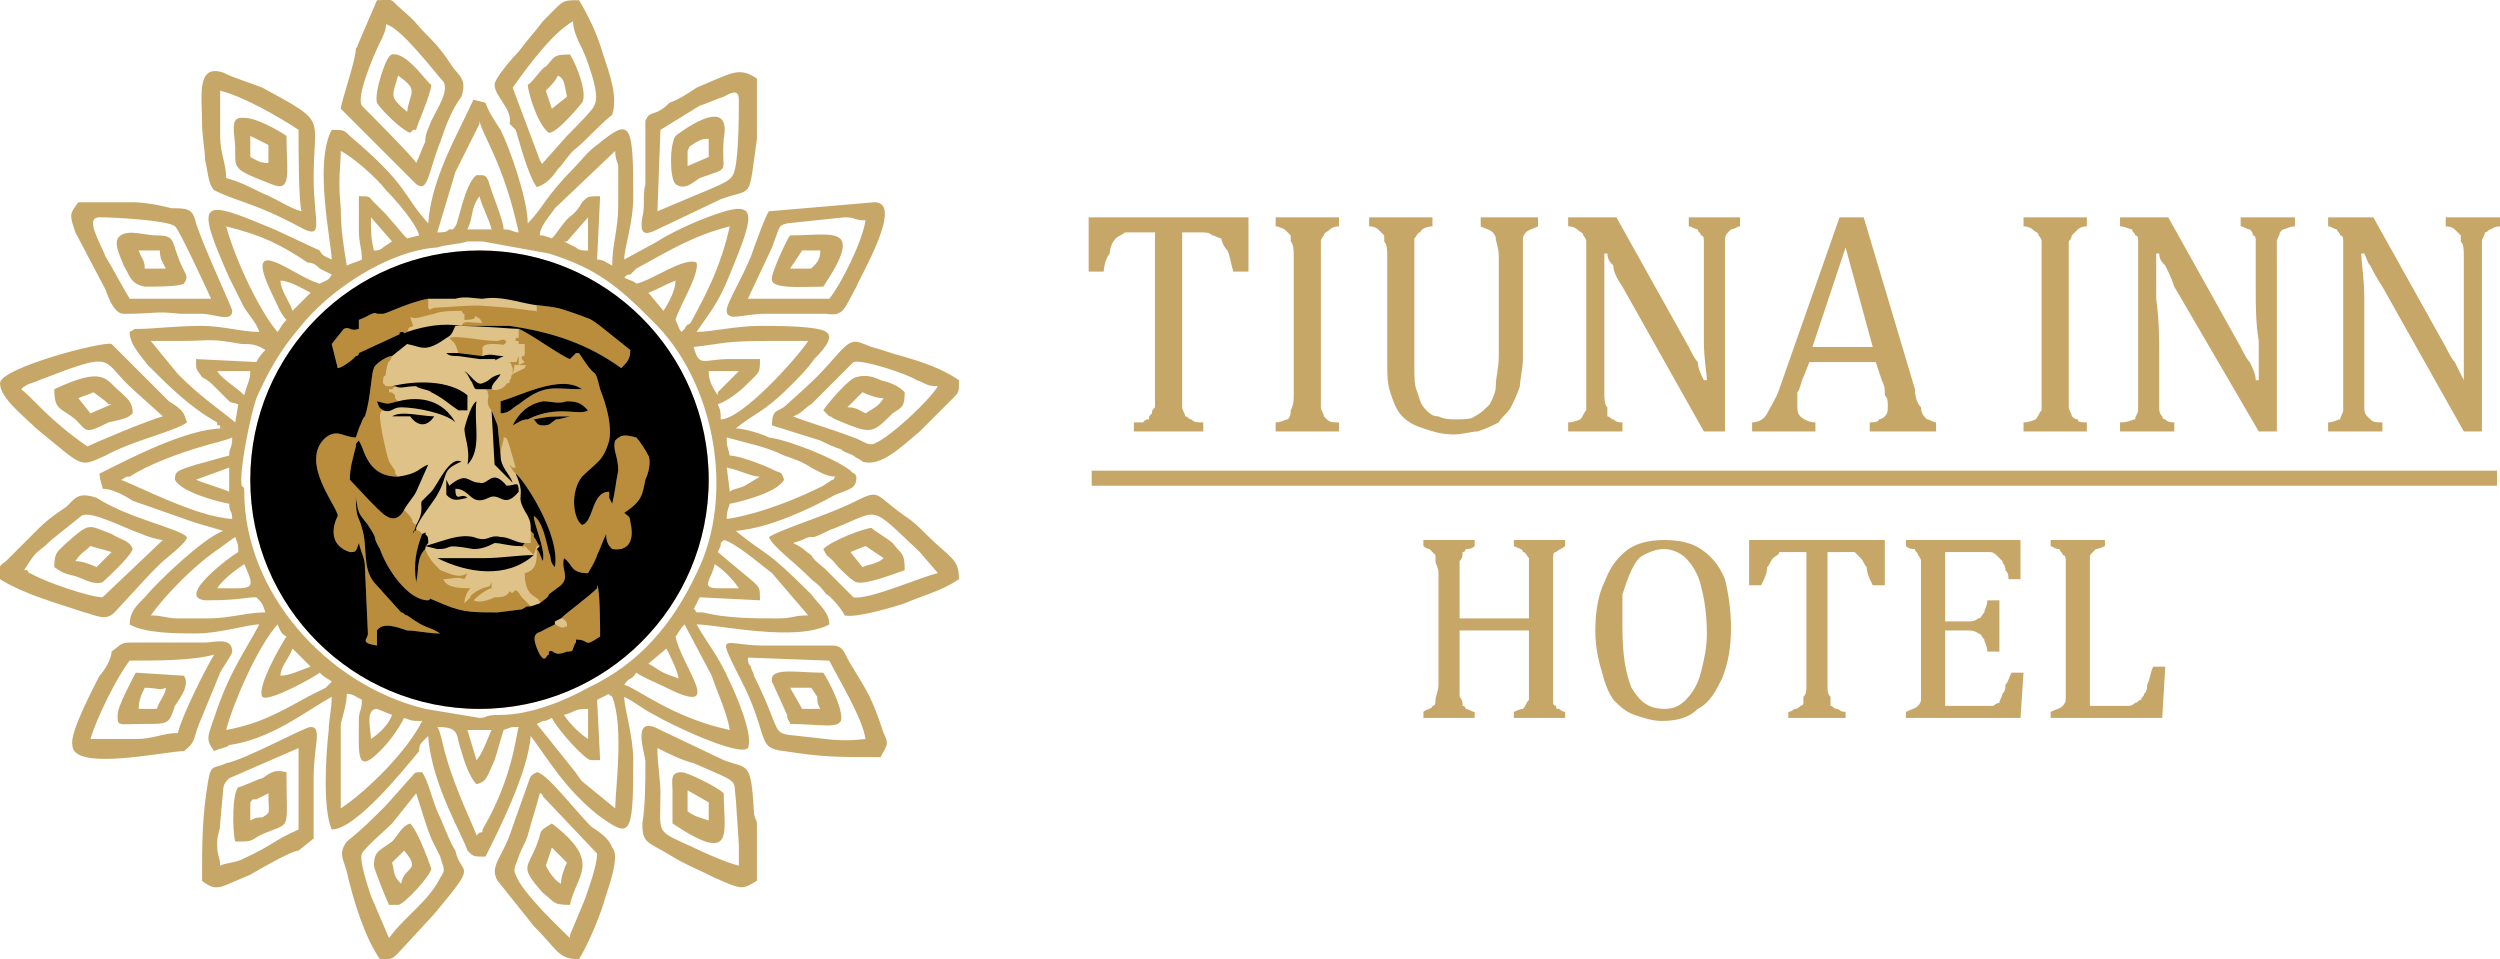
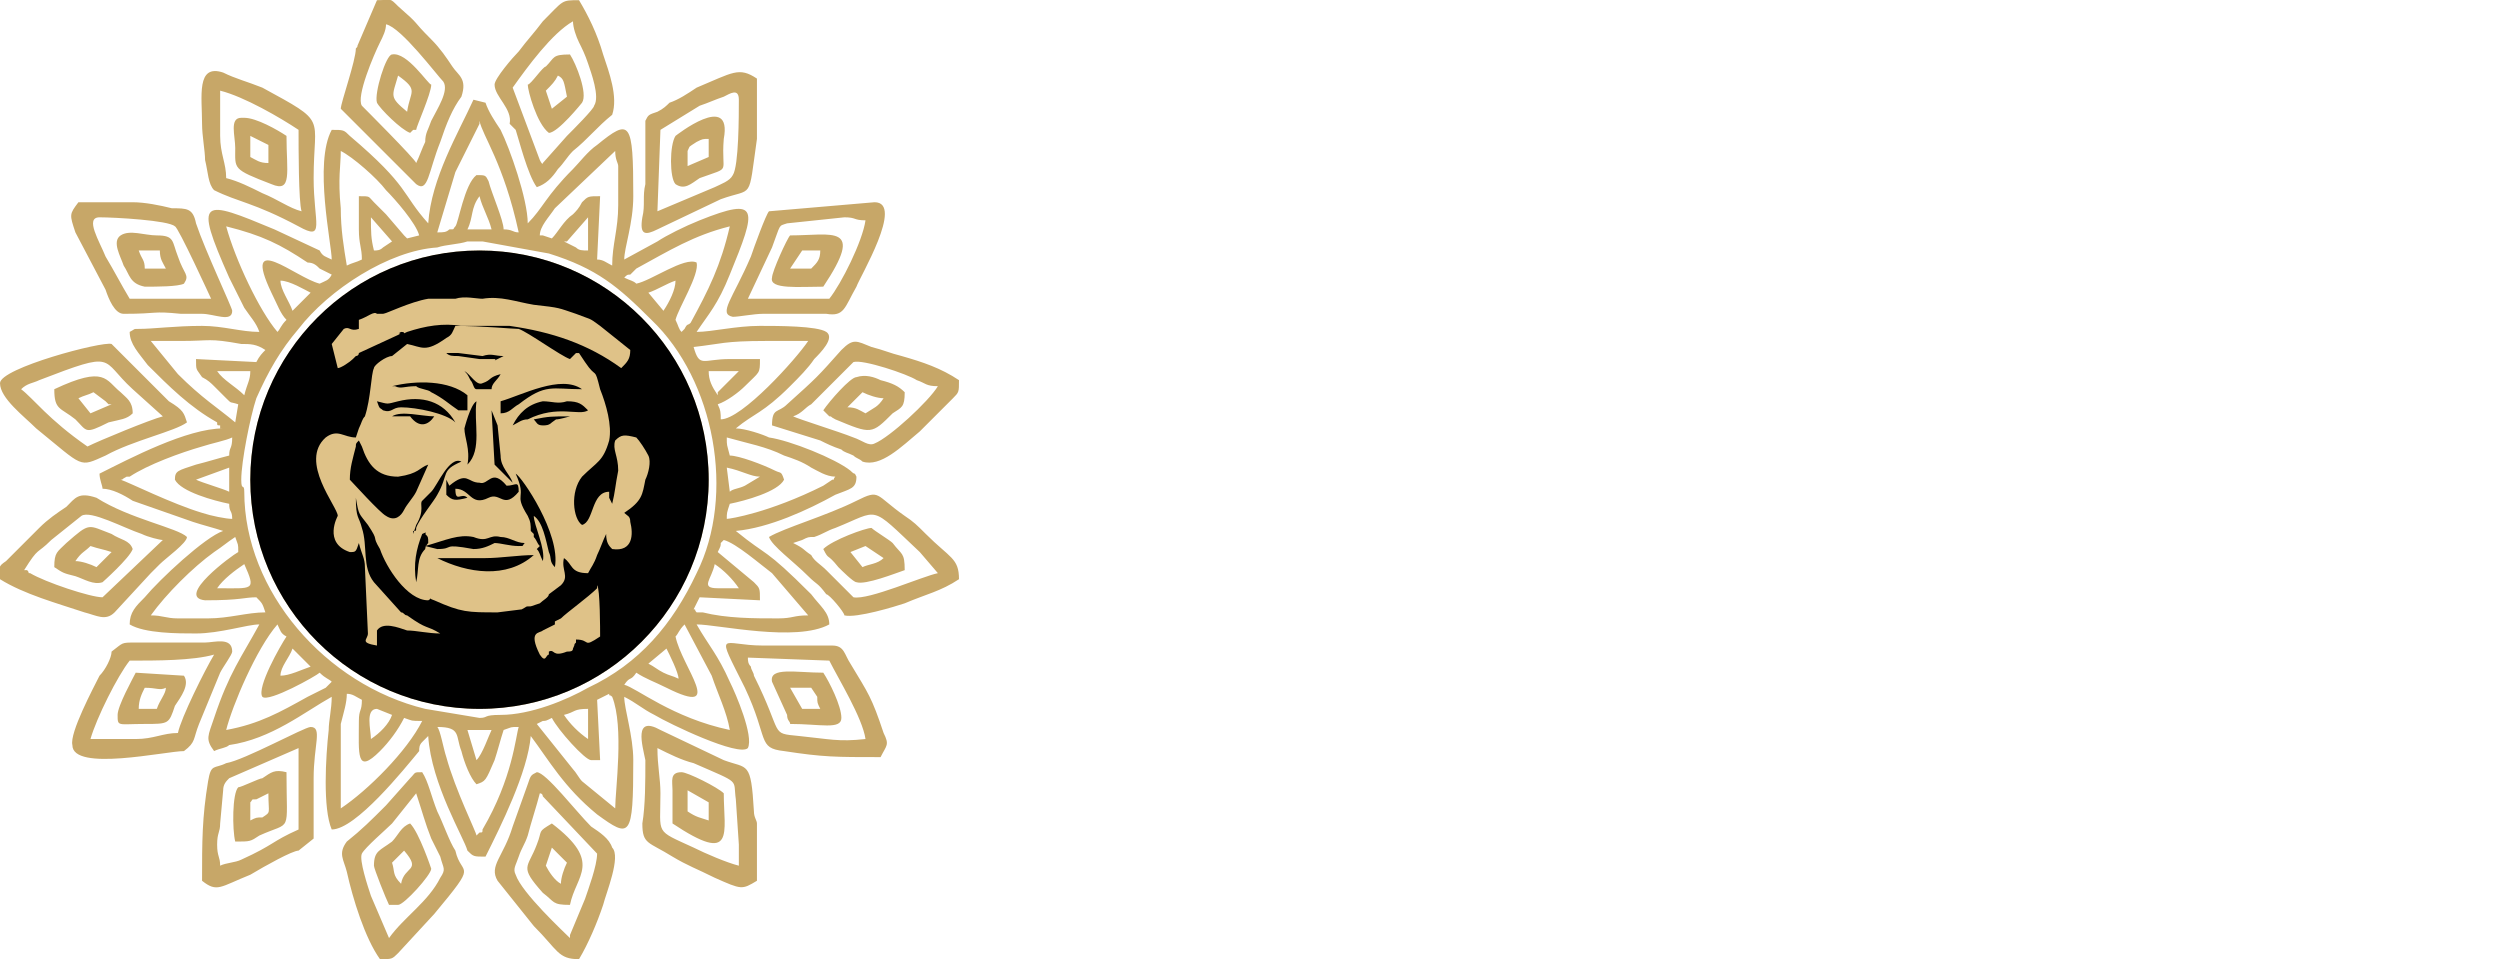
<svg xmlns="http://www.w3.org/2000/svg" xml:space="preserve" width="800px" height="307px" version="1.1" style="shape-rendering:geometricPrecision; text-rendering:geometricPrecision; image-rendering:optimizeQuality; fill-rule:evenodd; clip-rule:evenodd" viewBox="0 0 829 318">
  <defs>
    <style type="text/css">
   
    .fil3 {fill:black}
    .fil2 {fill:#B98D3C}
    .fil0 {fill:#C7A768}
    .fil1 {fill:#DFC288}
   
  </style>
  </defs>
  <g id="Capa_x0020_1">
    <path class="fil0" d="M189 311c-2,-2 -16,-15 -18,-21 -1,-2 0,-3 1,-6 1,-3 2,-4 3,-7 1,-4 3,-10 4,-14 1,0 1,1 1,1l18 19c0,4 -3,12 -4,15l-5 12c0,0 0,0 0,1zm3 7l0 0c3,-5 6,-12 8,-18 1,-4 6,-16 3,-19 -1,-3 -4,-5 -7,-7 -5,-5 -15,-18 -18,-18 -2,1 -2,1 -3,4l-5 14c-3,10 -8,13 -5,18l12 15c8,8 8,11 15,11zm-9 -37l0 0 -2 6c1,2 3,5 5,6 0,-2 1,-5 2,-7l-5 -5zm6 19l0 0c2,-10 11,-14 -6,-27 -5,3 -3,2 -5,7 -3,8 -6,7 2,16 4,3 3,4 9,4zm-66 -3l0 0c-1,-3 -4,-12 -3,-14 1,-2 8,-8 10,-10l8 -10c2,6 3,10 5,15 1,2 2,4 3,6 1,4 2,4 0,7 -4,8 -12,13 -17,20l-6 -14zm-8 -18l0 0c-3,4 -1,6 0,10 2,9 6,22 11,29 4,0 4,0 6,-2l12 -13c15,-18 9,-12 7,-21 -2,-3 -4,-9 -6,-13 -2,-5 -3,-10 -5,-13 -3,0 -2,0 -4,2l-8 9c-5,5 -8,8 -13,12zm19 3l0 0 -4 4c1,3 0,4 3,7 1,-6 7,-4 1,-11zm-10 5l0 0c0,1 4,11 5,13l3 0c2,0 11,-10 11,-12 0,0 -4,-12 -7,-15 -3,1 -4,4 -6,6 -4,3 -6,3 -6,8zm-25 -12l0 0c-9,4 -8,5 -19,10 -2,1 -5,1 -7,2 0,-3 -1,-3 -1,-7 0,-4 1,-4 1,-7l1 -11c0,-2 1,-3 2,-4l23 -10c0,5 0,8 0,13 0,5 0,9 0,14zm-24 -22l0 0c-4,2 -5,0 -6,6 -2,12 -2,20 -2,33 5,4 6,2 16,-2 5,-3 14,-8 16,-8l5 -4c0,-7 0,-13 0,-20 0,-11 3,-17 -1,-17 -2,0 -22,11 -28,12zm8 13l0 0 0 6c2,-1 2,-1 4,-1 3,-2 2,-1 2,-8l-4 2c-2,0 -1,0 -2,1zm-5 13l0 0c5,0 5,0 8,-2 11,-5 9,0 9,-21 -4,-1 -5,0 -8,2 -1,0 -7,3 -8,3 -2,2 -2,14 -1,18zm-35 -60l0 0c9,0 21,0 28,-2 -3,5 -11,21 -12,26 -5,0 -8,2 -14,2 -5,0 -10,0 -15,0 2,-7 9,-21 13,-26zm-6 -3l0 0c0,2 -2,6 -4,8 -2,4 -10,19 -9,23 0,9 31,2 37,2 4,-3 3,-4 5,-9l7 -17c1,-2 4,-6 4,-7 0,-5 -6,-3 -9,-3l-23 0c-5,0 -4,0 -8,3zm15 19l0 0c1,-3 3,-5 3,-7 -2,1 -3,0 -7,0 -1,2 -2,4 -2,7l6 0zm-13 2l0 0c0,4 0,3 9,3 8,0 8,0 10,-6 2,-3 5,-7 3,-10l-16 -1c-1,2 -6,11 -6,14zm-31 -48l0 0c5,-8 4,-5 9,-10l10 -8c3,-2 14,4 20,6 2,1 6,2 7,2l-20 19c-4,0 -19,-5 -24,-8 -1,0 0,0 -1,-1l-1 0zm30 14l0 0 12 -13c1,-1 1,-1 3,-3 2,-2 9,-7 9,-9 -3,-3 -19,-6 -30,-13 -6,-2 -7,0 -10,3 -3,2 -6,4 -9,7l-11 11c-3,2 -2,2 -2,6 8,5 19,8 28,11 4,1 7,3 10,0zm-13 -17l0 0c2,0 5,1 7,2l5 -5c-3,-1 -4,-1 -7,-2 -2,2 -3,2 -5,5zm-7 2l0 0c3,2 3,2 7,3 3,1 6,3 9,2 0,0 9,-8 10,-11 -1,-3 -4,-3 -7,-5 -8,-3 -7,-4 -15,3 -3,3 -4,3 -4,8zm36 -50l0 0c-4,1 -21,8 -25,10 -13,-9 -18,-16 -22,-19 2,-2 4,-2 6,-3 26,-10 20,-7 31,3l10 9zm-54 -11l0 0c0,5 8,11 12,15 16,13 14,13 23,9 9,-5 23,-8 27,-11 -1,-3 -1,-4 -6,-7l-19 -19c-3,-1 -37,8 -37,13zm35 6l0 0 -4 -3c-2,1 -3,1 -5,2l4 5 7 -3c-1,0 -1,0 -1,0 0,0 0,0 -1,-1zm-17 -4l0 0c0,7 2,6 7,10 4,4 3,5 11,1 4,-1 6,-1 8,-3 0,-4 -2,-5 -4,-7 -5,-4 -5,-9 -22,-1zm39 -30l0 0c-5,0 -10,0 -14,0 -3,-5 -5,-9 -8,-14 -2,-5 -7,-13 -2,-13 5,0 23,1 25,3 1,0 12,24 12,24 -5,0 -8,0 -13,0zm-16 5l0 0c12,0 9,-1 19,0 2,0 5,0 7,0 4,0 10,3 10,-1 0,-1 -9,-20 -12,-29 -1,-5 -3,-5 -8,-5 -4,-1 -9,-2 -13,-2l-18 0c-3,4 -3,4 -1,10l10 19c1,3 3,8 6,8zm7 -15l0 0 7 0c-1,-2 -2,-3 -2,-6l-7 0c1,3 2,3 2,6zm13 5l0 0c2,-3 0,-3 -2,-9 -2,-5 -1,-7 -7,-7 -4,0 -9,-2 -12,0 -3,2 0,7 1,10 2,3 2,6 7,7 4,0 11,0 13,-1zm14 -35l0 0c0,-5 -2,-8 -2,-14 0,-5 0,-10 0,-15 8,2 20,9 26,13 0,6 0,24 1,27 -4,-1 -8,-4 -13,-6 -4,-2 -8,-4 -12,-5zm-4 4l0 0c8,4 13,4 28,12 9,5 5,-1 5,-16 0,-21 5,-18 -17,-30 -5,-2 -9,-3 -13,-5 -9,-3 -7,8 -7,17 0,4 1,9 1,12 1,4 1,8 3,10zm12 -18l0 0 0 7c2,1 3,2 6,2l0 -6 -6 -3zm-3 -6l0 0c-4,0 -2,6 -2,10 0,7 -1,7 12,12 7,3 5,-4 5,-16 -3,-2 -10,-6 -14,-6l-1 0zm58 15l0 0c0,-1 -18,-19 -18,-19 -2,-3 4,-17 6,-21 1,-2 2,-4 2,-6 5,1 17,17 19,19 2,3 -2,9 -4,13 -1,3 -2,4 -2,7 -1,2 -2,5 -3,7zm-20 -38l0 0c0,4 -5,18 -5,20l25 25c4,3 4,-4 8,-14 2,-6 4,-11 7,-15 2,-6 -1,-7 -3,-10 -2,-3 -4,-6 -7,-9 -7,-7 -3,-4 -11,-11 -3,-3 -2,-2 -7,-2l-6 14c-1,2 0,1 -1,2zm17 21l0 0c1,-7 4,-7 -3,-12 -2,7 -3,7 3,12zm2 6l0 0c0,0 0,0 1,0 0,-1 5,-12 5,-15 -1,0 -8,-11 -13,-10 -2,0 -6,13 -5,16 1,2 8,9 11,10l1 -1zm33 -14l0 0c5,-7 13,-18 20,-22 0,2 1,5 2,7 1,2 2,4 3,7 1,3 4,11 2,14 0,1 -7,8 -9,10l-8 9c0,0 0,1 -1,-1l-9 -24zm-1 12l0 0c1,1 1,1 2,2 1,3 4,15 7,19 3,-1 5,-3 7,-6 2,-2 3,-4 5,-6 5,-4 8,-8 13,-12 2,-6 -1,-14 -3,-20 -2,-7 -5,-13 -8,-18 -6,0 -5,0 -12,7 -3,4 -5,6 -8,10 -2,2 -8,9 -8,11 0,4 6,8 5,13zm12 -11l0 0 2 6 5 -4c-1,-5 -1,-6 -3,-7 -1,2 -2,3 -4,5zm1 14l0 0c3,0 11,-10 11,-10 2,-3 -2,-13 -4,-16 -6,0 -5,1 -8,4 -1,0 -5,6 -6,6 0,2 3,13 7,16zm37 -1l0 0c5,-3 8,-5 13,-8 3,-1 5,-2 8,-3 2,-1 5,-3 5,1 0,5 0,22 -2,25 -1,2 -4,3 -6,4l-19 8 1 -27zm-5 -3l0 0c0,8 0,13 0,21 -1,4 0,7 -1,11 -1,6 1,6 5,4l21 -10c11,-4 9,1 12,-20 0,-5 0,-14 0,-20 -6,-4 -8,-2 -20,3 -3,2 -6,4 -9,5 -1,1 -2,2 -4,3 -3,1 -3,1 -4,3zm14 10l0 0 0 5 7 -3 0 -6c-2,0 -2,0 -4,1 -3,2 -2,1 -3,3zm-4 11l0 0c3,2 5,0 8,-2 11,-4 7,-1 8,-13 3,-16 -16,-1 -16,-1 -2,3 -2,14 0,16zm32 21l0 0c3,-8 2,-7 5,-8l19 -2c4,0 3,1 7,1 -1,7 -8,21 -12,26 -3,0 -7,0 -10,0 -2,0 -4,0 -6,0 -6,0 -1,0 -11,0l8 -17zm34 -15l0 0 -35 3c-1,1 -5,12 -6,15 -6,14 -11,19 -6,20 2,0 7,-1 10,-1 7,0 14,0 21,0 6,1 6,-2 10,-9 1,-3 16,-28 6,-28zm-24 16l0 0 -4 6 7 0c2,-2 3,-3 3,-6l-5 0 -1 0zm7 12l0 0c14,-21 3,-17 -11,-17 -1,1 -6,12 -6,14 -1,4 9,3 17,3zm-10 43l0 0c3,-1 4,-3 6,-4l14 -14c3,-1 18,4 21,6 3,1 3,2 7,2 -3,5 -16,17 -21,19 -2,1 -4,-1 -7,-2 -5,-2 -18,-6 -20,-7zm16 -22l0 0c-8,9 -8,9 -18,18 -3,3 -5,1 -5,7 3,1 13,4 16,5 2,1 4,2 7,3 1,1 2,1 4,2 1,1 2,1 3,2 6,2 13,-5 19,-10l11 -11c2,-2 2,-2 2,-6 -6,-4 -12,-6 -19,-8 -4,-1 -6,-2 -10,-3 -5,-2 -6,-3 -10,1zm7 14l0 0 -5 5c3,0 4,1 6,2 3,-2 4,-2 6,-5 -2,0 -5,-1 -7,-2zm-11 8l0 0c1,0 0,0 2,1 12,5 12,5 19,-2 3,-2 4,-2 4,-7 -2,-2 -4,-3 -8,-4 -2,-1 -5,-2 -8,-1 -2,0 -9,8 -11,11l2 2zm36 52l0 0c-5,1 -23,9 -28,8 -1,-1 -8,-8 -9,-9 -2,-2 -4,-3 -5,-5 -3,-2 -2,-2 -6,-4l3 -1c2,-1 2,-1 4,-1 3,-1 4,-2 7,-3 15,-6 11,-8 28,8 0,0 0,0 0,0l6 7zm-56 -12l0 0c1,3 8,8 13,13 3,3 3,2 6,6 1,0 6,6 6,7 4,1 17,-3 20,-4 7,-3 12,-4 18,-8 0,-7 -3,-7 -11,-15 -3,-3 -4,-4 -7,-6 -10,-7 -8,-9 -16,-5 -10,5 -24,9 -29,12zm32 3l0 0 -5 2 4 5c2,-1 5,-1 7,-3 -3,-2 -3,-2 -6,-4zm-14 1l0 0c2,4 1,1 5,6 1,1 5,5 6,5 3,1 13,-3 16,-4 0,-6 -1,-5 -4,-9 -1,-1 -6,-4 -7,-5 -2,0 -13,4 -16,7zm-25 36l0 0 27 1c3,6 11,19 12,26 -9,1 -12,0 -22,-1 -10,-1 -5,0 -15,-20 0,-1 -1,-2 -1,-3 -1,-1 -1,-2 -1,-3zm-1 10l0 0c8,17 4,20 13,21 13,2 17,2 32,2 2,-4 3,-4 1,-8 -4,-12 -5,-13 -11,-23 -2,-3 -2,-6 -6,-6l-23 0c-14,0 -16,-6 -6,14zm15 0l0 0 4 7 6 0c-1,-2 -1,-2 -1,-4l-2 -3 -7 0zm0 12l0 0c10,0 17,2 17,-2 0,-4 -4,-12 -6,-15 -9,0 -18,-2 -17,3l5 11c0,2 1,2 1,3zm-18 25l0 0 1 15c0,4 0,4 0,7 -4,-1 -11,-4 -15,-6 -13,-6 -11,-4 -11,-18 0,-5 -1,-9 -1,-15 4,2 8,4 12,5 16,7 13,5 14,12zm-31 8l0 0c0,7 2,6 10,11 5,3 8,4 14,7 9,4 9,4 14,1l0 -19c0,-1 -1,-2 -1,-4 -1,-17 -2,-14 -10,-17l-21 -10c-9,-5 -6,5 -5,10 0,7 0,15 -1,21zm15 -11l0 0 0 7c3,2 4,2 7,3l0 -6 -7 -4zm12 1l0 0c-2,-2 -12,-7 -14,-7 -4,0 -3,3 -3,6 0,4 0,7 0,11 21,14 17,3 17,-10zm-85 -21l8 0c-1,2 -3,8 -5,10l-3 -10zm-10 -1l0 0c1,1 2,7 3,10 3,11 10,25 10,26 1,-1 0,0 1,-1 1,0 1,0 1,-1 0,0 0,0 0,0 10,-17 11,-31 12,-34 -3,0 -2,0 -5,1 -1,3 -2,7 -3,10 -3,7 -3,7 -6,8 -2,-2 -4,-7 -5,-11 -2,-5 0,-8 -8,-8zm42 -4l0 0c4,-1 3,-2 8,-2l0 10c-3,-2 -6,-5 -8,-8zm-64 8l0 0c0,-3 -2,-10 2,-10 0,0 5,2 5,2 -1,3 -4,6 -7,8zm-4 -6l0 0c0,-4 1,-3 1,-7 -2,-1 -3,-2 -5,-2 0,3 -1,6 -2,10l0 21c0,2 0,3 0,7 9,-6 22,-19 27,-29 -4,0 -3,0 -6,-1 -2,4 -5,8 -8,11 -8,8 -7,1 -7,-10zm79 -7l0 0 1 20 -3 0c-2,0 -11,-10 -13,-14 -2,1 -2,1 -3,1l-2 1c0,0 0,0 0,0l12 15c1,1 2,3 3,4l11 9c0,-6 3,-27 -1,-37 -1,-1 -1,0 -1,-1 -2,1 -2,1 -4,2zm23 -17l0 0c1,2 4,8 4,10 -2,-1 -3,-1 -5,-2 -2,-1 -3,-2 -5,-3l6 -5zm-128 9l0 0c0,-3 3,-6 4,-9l6 6c-3,1 -7,3 -10,3zm114 3l0 0c4,1 16,11 35,15 -1,-6 -4,-12 -6,-18l-9 -17c-2,2 -2,3 -3,4 2,10 17,27 -3,17 -4,-2 -7,-3 -10,-5 -2,3 -2,1 -4,4zm-132 15l0 0c11,-2 18,-6 27,-11l6 -3c0,0 0,0 1,-1l1 -1c-1,-1 -2,-1 -4,-3 -1,1 -17,10 -19,8 -2,-3 6,-17 8,-20 -2,-1 -2,-2 -3,-4 -7,8 -15,27 -17,35zm163 -47l0 0c-6,0 -2,-3 -1,-8 3,2 6,5 8,8l-7 0zm-166 0l0 0c2,-3 6,-6 9,-8 4,9 3,8 -9,8zm160 3l0 0c-1,2 -1,2 -2,4 1,0 0,0 1,1 2,0 1,0 2,0 8,2 17,2 25,2 5,0 5,-1 10,-1l-12 -14c-4,-3 -12,-10 -16,-11l-1 1c0,1 0,1 -1,3l12 10c2,2 2,2 2,6l-20 -1zm-182 6l0 0c4,0 5,1 9,1 3,0 7,0 10,0 7,0 13,-2 19,-2 -1,-3 -1,-3 -3,-5 -4,0 -5,1 -17,1 -10,-1 9,-15 11,-16 0,-3 0,-2 -1,-5 -3,2 -4,3 -7,5 -7,5 -16,14 -21,21zm95 -122l0 0c-16,1 -36,14 -46,27 -6,7 -10,14 -14,23 -2,6 -5,21 -5,27 0,4 1,1 1,4 0,33 27,64 60,72l18 3c3,0 1,-1 7,-1 10,0 22,-5 29,-9 17,-8 28,-21 36,-38 13,-26 6,-64 -15,-84 -11,-11 -18,-17 -34,-22l-22 -4c-2,0 -3,0 -5,0 -3,1 -7,1 -10,2zm96 73l0 0c5,1 8,3 11,3l-5 3c-2,1 -4,1 -5,2l-1 -8zm-165 0l0 0 0 8c-2,-1 -9,-3 -11,-4l11 -4zm-36 4l0 0c3,1 17,8 27,11 3,1 8,2 10,2 0,-3 -1,-2 -1,-5 -5,-1 -16,-4 -18,-8 0,-3 1,-3 7,-5 4,-1 7,-2 11,-3 0,-3 1,-2 1,-6 -2,1 -7,2 -10,3 -7,2 -18,6 -24,10l-1 0c-2,1 -1,1 -2,1zm217 -3l0 0c-4,-2 -12,-5 -15,-5 -1,-4 -1,-3 -1,-6 7,2 13,3 19,6 3,1 6,2 9,4 2,1 5,3 8,3 -1,1 0,1 -1,1l-3 2c-18,9 -31,11 -32,11 0,-2 0,-2 1,-5 5,-1 16,-4 18,-8 -1,-3 -1,-2 -3,-3zm-19 -25l0 0c-2,-3 -3,-5 -3,-8l10 0 -7 7c0,0 0,0 0,1zm-157 0l0 0c-3,-3 -7,-5 -9,-8l11 0c0,3 -1,4 -2,8zm149 -16l0 0c9,-1 10,-2 24,-2l14 0c-4,6 -22,26 -29,26 0,-2 0,-3 -1,-5 3,-1 7,-4 9,-6 5,-5 5,-4 5,-9l-10 0c-9,0 -10,3 -12,-4zm-151 19l0 0 -1 6c-6,-5 -11,-8 -19,-16l-9 -11c4,0 5,0 10,0 10,0 9,-1 20,1 3,0 5,0 8,2 -1,1 -2,2 -3,4l-20 -1c0,4 0,3 2,6 2,1 3,2 4,3 2,2 2,2 4,4 2,2 1,1 4,2zm136 -37l0 0c3,-1 6,-3 9,-4 0,3 -2,7 -4,10l-5 -6zm-112 0l0 0 -6 6c-1,-3 -4,-7 -4,-10 3,0 8,3 10,4zm84 -17l0 0c0,0 0,0 1,0l7 -8 0 11c-2,0 -3,0 -4,-1l-4 -2zm-63 3l0 0c-1,-4 -1,-6 -1,-11l7 8 -3 2c-1,1 -2,1 -3,1zm83 9l0 0c1,-1 1,-1 2,-1l2 -2c11,-6 19,-11 31,-14 -3,13 -7,21 -13,32 -1,1 -1,0 -2,2 0,0 -1,1 -1,1 -1,-1 -1,-2 -2,-4 1,-4 8,-15 7,-19 -4,-2 -15,6 -20,7 -1,-1 -2,-1 -4,-2zm-115 18l0 0c-6,-7 -14,-24 -17,-35 12,3 18,6 27,12 2,0 3,1 4,2 2,1 2,1 4,2 -1,2 -2,2 -4,3 -8,-2 -26,-18 -16,3 2,4 3,7 5,9 -2,2 -2,3 -3,4zm63 -34l0 0c2,-4 1,-7 4,-11 1,4 3,7 4,11l-8 0zm24 2l0 0c0,-3 3,-6 5,-9l20 -19c0,3 1,4 1,5l0 13c0,8 -2,13 -2,20 -2,-1 -3,-2 -5,-2l1 -21c-4,0 -4,0 -6,2 -1,2 -2,3 -3,4 -3,2 -5,6 -7,8l-3 -1c0,0 -1,0 -1,0 0,0 0,0 0,0zm-64 10l0 0c-1,-6 -2,-12 -2,-19 -1,-10 0,-14 0,-19 4,2 12,9 15,13 3,3 10,11 11,15l-4 1c0,0 0,0 0,0 0,0 0,0 -1,-1l-6 -7c-1,-1 -3,-3 -4,-4 -2,-2 -1,-2 -5,-2 0,4 0,8 0,11 0,5 1,6 1,10 -2,1 -3,1 -5,2zm36 -31l0 0 -6 20c2,0 3,0 4,-1 2,0 1,0 2,-1 1,-1 3,-14 7,-17 3,0 3,0 4,2 1,4 5,13 5,16 3,0 3,1 5,1 -5,-23 -12,-32 -13,-37 0,1 0,1 0,1l-8 16zm-105 52l0 0c-2,0 -1,0 -3,1 0,4 3,7 6,11 7,7 14,14 23,19 0,1 0,1 1,1 0,1 0,1 0,1 0,0 1,0 1,0 -12,0 -31,10 -41,15 0,2 1,4 1,5 3,0 7,2 10,4l20 7c3,1 7,2 10,3 -6,2 -21,16 -26,22 -3,3 -5,5 -5,9 5,3 16,3 22,3 8,0 17,-3 21,-3 -6,11 -10,16 -15,31 -2,6 -3,7 0,11 2,-1 4,-1 5,-2 14,-2 25,-11 34,-16 0,4 -1,8 -1,11 -1,9 -2,26 1,33 8,0 24,-20 29,-26 0,-1 0,-2 1,-3l2 -2c1,16 12,34 13,38 2,2 2,2 6,2 5,-10 14,-28 15,-40 6,8 11,17 22,26 11,8 12,8 12,-18 0,-8 -3,-17 -3,-21 4,2 6,4 10,6 5,3 28,14 31,11 2,-4 -4,-18 -6,-22 -4,-9 -7,-12 -11,-19 7,0 33,6 44,0 0,-4 -3,-6 -6,-10 -16,-16 -14,-12 -25,-21 11,-1 24,-7 33,-12 5,-2 7,-2 7,-6 -1,-2 0,0 -2,-2 -5,-4 -20,-10 -27,-11 -2,-1 -8,-3 -11,-3 6,-5 9,-5 18,-14 3,-3 6,-6 8,-9 2,-2 7,-7 4,-9 -3,-2 -16,-2 -22,-2 -8,0 -16,2 -21,2 4,-6 7,-9 11,-19 9,-22 10,-26 -10,-18 -5,2 -11,5 -14,7l-11 6c0,-4 3,-12 3,-21 0,-25 -1,-26 -12,-17 -3,2 -6,6 -8,8 -9,9 -10,13 -15,18 0,-8 -6,-25 -9,-31 -2,-3 -4,-6 -5,-9l-4 -1c-5,11 -14,26 -15,41 -9,-10 -6,-12 -26,-29 -2,-2 -2,-2 -6,-2 -6,11 0,38 0,43 -2,-1 -3,-1 -4,-3l-15 -7c-24,-10 -27,-11 -15,16 2,4 3,6 5,10 2,3 4,5 5,8 -6,0 -12,-2 -19,-2 -9,0 -16,1 -21,1z" />
    <g id="_846028624896">
      <path class="fil1" d="M159 83c42,0 76,34 76,76 0,42 -34,76 -76,76 -42,0 -76,-34 -76,-76 0,-42 34,-76 76,-76z" />
-       <path class="fil2" d="M177 139c5,-1 6,-1 12,-1 -7,2 -3,0 -6,2 -1,1 -2,1 -3,1 -2,0 -2,-1 -3,-2zm-7 2l0 0c2,-1 3,-2 5,-2 10,-5 17,-1 20,-3 -2,-2 -3,-3 -7,-3 -3,1 -5,0 -8,0 -5,1 -8,4 -10,8zm-4 -4l0 0 0 -4c7,-2 20,-9 27,-4 -10,0 -12,-2 -21,5 -2,1 -3,3 -6,3zm-3 -8l0 0c-1,0 -1,0 -1,0 0,0 -1,0 -1,0 0,0 0,0 0,0 2,2 0,0 1,2 0,1 -1,3 1,5l2 5 1 10c0,0 0,0 0,0 0,-3 1,-4 1,-6 1,0 1,0 2,3l2 7c-1,0 -1,0 -1,0l-1 -1c1,2 1,2 2,3 2,1 15,20 13,31 -2,-2 -1,-3 -2,-5 -1,-4 -2,-10 -5,-12 0,3 4,11 3,15 -1,-2 -1,-3 -2,-4 0,4 0,7 -4,8 0,9 5,7 5,10 1,-1 3,-2 3,-3l4 -3c3,-3 0,-5 1,-9 3,2 2,5 8,5 1,-2 2,-3 3,-6 1,-2 2,-5 3,-7 0,3 1,4 2,5 7,1 7,-5 6,-9 0,-2 -1,-2 -2,-3 6,-4 6,-6 7,-11 1,-2 2,-6 1,-8 -1,-2 -3,-5 -4,-6 -4,-1 -5,-1 -7,1 -1,3 1,5 1,10 -1,5 -1,7 -2,11l-1 -2c0,-1 0,-1 0,-2 -6,0 -5,10 -9,11 -3,-2 -4,-11 0,-16 5,-5 7,-5 9,-12 1,-5 -1,-12 -3,-17 -2,-8 -1,-3 -5,-9l-2 -3c-1,0 -1,0 -1,0 -1,1 -1,1 -2,2 -3,-1 -14,-9 -17,-10 0,2 0,1 0,3l-1 0c0,0 0,0 0,0 0,1 0,1 0,1 1,0 1,0 1,1 1,0 1,0 2,0l0 3c0,2 -1,0 -1,2l1 1c0,0 0,0 0,0 0,0 0,0 0,0l-2 1c4,0 2,0 2,1 0,0 0,0 0,0l-4 2c1,-4 0,-3 2,-3l0 -3c-1,2 0,2 -2,2 0,0 -1,0 -1,0 1,1 0,0 1,2 0,1 0,1 0,2 -1,1 0,1 -1,2 0,1 0,1 -1,1 0,1 -3,3 -5,2zm-28 -19l0 0c-2,1 0,0 -2,0 -2,1 1,0 -1,1l-13 6c0,0 0,0 0,0 0,1 -1,1 -1,1 0,0 -1,1 -1,1 -1,1 -4,3 -5,3l-2 -8 4 -5c2,-1 2,1 5,0l0 -3c3,-1 5,-3 6,-2l2 0c1,0 9,-4 15,-5 0,2 0,2 0,3 1,1 -1,1 2,0 17,-1 11,-1 25,0l8 1c2,0 0,1 1,0 0,-2 0,-2 -1,-2 0,0 0,0 0,0 9,1 8,1 14,3 5,2 4,1 8,4l10 8c0,3 -1,4 -3,6 -11,-8 -23,-12 -37,-14l-16 0c1,-2 2,-1 7,-1 -1,-1 0,-1 -2,-2 -2,-1 2,1 -4,1l0 -2c-1,0 0,0 -1,-1 -2,0 -7,0 -9,1 -5,1 -6,2 -8,1l1 3c-2,1 -1,0 -2,2zm17 7l0 0c-1,-3 -1,-3 -2,-4 0,0 -1,-1 -1,-1 3,-1 10,1 16,1 3,-1 2,0 3,0 -1,2 -1,1 -4,1 -2,0 -3,0 -4,1l0 3 -8 -1zm24 84l0 0c-2,0 -1,0 -3,1l-8 1c-10,0 -12,0 -21,-4 -3,-1 0,-1 -2,0 -7,0 -14,-11 -16,-17 -3,-5 0,-2 -4,-8 -3,-4 -3,-3 -4,-9 0,7 1,6 2,10 2,6 0,13 4,18l9 10c1,0 1,1 2,1 7,5 6,3 11,6 -4,0 -8,-1 -11,-1 -3,-1 -8,-3 -10,0 0,2 0,4 0,5 -6,-1 -3,-2 -3,-4l-1 -22c0,-3 -1,-4 -2,-8 -1,3 -1,3 -3,3 -9,-3 -4,-12 -4,-12 0,-3 -13,-18 -4,-26 4,-3 6,0 10,0l1 -3c1,-2 1,-3 2,-4 2,-6 2,-14 3,-16 0,-1 4,-4 6,-4 -1,3 -1,0 -2,5 0,3 -1,0 -1,4 1,1 0,0 1,1l2 0 1 0 -1 1c0,0 0,0 -1,0 0,0 0,1 0,1 1,0 1,0 2,1 0,0 0,0 0,1l1 1c-4,1 -3,1 -7,0 1,3 1,2 2,3 0,0 -1,0 -1,2 0,3 2,12 3,15l2 3c0,1 0,1 1,2 -7,0 -10,-4 -12,-10l-1 -2c-1,1 -1,1 -1,2 -1,4 -2,7 -2,11 1,1 10,11 12,12 3,2 5,0 6,-2 5,5 1,3 4,5l-1 3c0,-1 0,0 0,-1 1,0 1,0 1,-1 0,0 0,0 0,0 0,1 1,1 1,1 1,1 0,0 1,1 -2,5 -3,10 -2,16 1,-4 0,-8 3,-11 1,3 3,5 5,7 3,1 6,3 9,1l-1 2c-2,-1 -5,0 -7,0 1,3 6,3 9,3 -1,1 -2,3 -2,5l2 -2c0,-1 1,-1 2,-2l2 -1c3,-1 2,0 3,-2l0 2c-1,0 -4,2 -6,4 2,1 5,0 7,-1 2,0 4,0 5,-2 2,2 1,-3 4,2 0,0 1,1 1,1l1 1c0,0 0,0 0,0l1 1zm10 4l0 0c2,-2 9,-7 12,-10 0,-1 0,-2 0,-1 1,1 1,15 1,17 -6,4 -3,1 -8,1l0 1c-1,1 0,0 -1,2 0,1 -1,1 -2,1 -5,2 -4,-1 -6,0 0,1 0,1 0,1 -1,0 -1,3 -3,0 -4,-8 0,-7 1,-8l4 -2c0,0 0,-1 0,-1 0,1 0,1 2,2l1 0c1,-1 1,1 1,-1 0,-1 -1,-2 -2,-2zm-12 -25l0 0 2 0 0 -4c1,1 0,0 1,1 0,0 0,1 0,1 1,1 1,2 2,3l-1 0c-1,3 0,0 -1,3 -2,-2 -1,-1 -2,-2 0,0 -1,-1 -1,-1 -4,0 2,1 -1,0l-1 0c2,0 1,0 2,-1z" />
      <path class="fil3" d="M177 139c1,1 1,2 3,2 1,0 2,0 3,-1 3,-2 -1,0 6,-2 -6,0 -7,0 -12,1zm-18 -56c42,0 76,34 76,76 0,42 -34,76 -76,76 -42,0 -76,-34 -76,-76 0,-42 34,-76 76,-76zm1 35l0 0 -8 -1 -4 0c1,1 2,1 4,1l7 1c2,0 4,0 5,0 1,0 -1,1 1,0l2 -1c0,0 0,0 0,0 -3,0 -4,-1 -7,0zm1 11l0 0c0,0 0,0 0,0 0,0 1,0 1,0 0,0 0,0 1,0 0,-2 2,-3 3,-5 -4,1 -3,2 -6,3 -2,1 -4,-3 -6,-4 1,1 1,1 2,3 1,1 1,3 2,3 0,0 0,0 0,0l3 0zm-31 -1l0 0c8,-2 19,-2 25,3l0 5 -3 0c-3,-2 -5,-4 -9,-6 -1,-1 -4,-1 -5,-2 -4,0 -5,1 -7,0l-1 0zm2 5l0 0c-4,1 -3,1 -7,0 1,3 1,2 2,3 3,1 3,-1 6,-1 5,0 15,2 18,5 -4,-7 -11,-9 -19,-7zm4 5l0 0c3,4 6,3 8,0 -4,0 -11,-2 -14,0l6 0c0,0 0,0 0,0zm30 -1l0 0c3,0 4,-2 6,-3 9,-7 11,-5 21,-5 -7,-5 -20,2 -27,4l0 4zm4 4l0 0c2,-4 5,-7 10,-8 3,0 5,1 8,0 4,0 5,1 7,3 -3,2 -10,-2 -20,3 -2,0 -3,1 -5,2zm6 35l0 0c1,1 0,0 1,1 0,0 0,1 0,1 1,1 1,2 2,3l-1 1c1,1 1,2 2,4 1,-4 -3,-12 -3,-15 3,2 4,8 5,12 1,2 0,3 2,5 2,-11 -11,-30 -13,-31 4,9 -1,6 4,14 1,2 1,3 1,5zm-21 -11l0 0c-4,1 -5,1 -7,-1 0,-2 0,-4 0,-5l1 2c6,-5 6,-1 10,-1 3,1 4,-5 9,1 3,0 4,-2 4,2 -5,6 -6,0 -10,2 -6,3 -6,-3 -11,-3 0,5 2,1 4,3zm-17 9l0 0 -1 3c0,-1 0,0 0,-1 1,0 1,0 1,-1 1,-3 6,-9 7,-11 4,-7 1,-8 8,-11 -4,-2 -8,8 -10,10 -1,1 -2,2 -3,3 -1,1 1,3 -2,8zm-4 -5l0 0c-1,2 -3,4 -6,2 -2,-1 -11,-11 -12,-12 0,-4 1,-7 2,-11 0,-1 0,-1 1,-2l1 2c2,6 5,10 12,10 7,-1 7,-3 10,-4l-4 9c-1,2 -3,4 -4,6zm29 -33l0 0 2 5 1 10c0,0 0,0 0,0 0,4 3,6 4,9l-6 -6 -1 -18zm-5 -3l0 0c-2,1 -4,9 -4,9 0,3 2,7 1,12 5,-5 2,-14 3,-21zm-18 44l0 0c2,-1 1,0 1,0 1,1 1,1 1,3 0,0 -1,1 -1,2 -3,3 -2,7 -3,11 -1,-6 0,-11 2,-16zm5 8l0 0c6,0 11,0 16,0 5,0 11,-1 16,-1 -9,8 -22,6 -32,1zm27 -4l0 0c-3,0 -6,-1 -8,-1 -2,1 -4,2 -7,2 -11,-2 -6,0 -12,0l-4 -1c7,-2 11,-4 16,-3 5,2 5,-1 9,0 3,0 5,2 8,2 -1,1 0,1 -2,1zm12 25l0 0c0,0 0,0 2,-1 2,-2 9,-7 12,-10 0,-1 0,-2 0,-1 1,1 1,15 1,17 -6,4 -3,1 -8,1l0 1c-1,1 0,0 -1,2 0,1 -1,1 -2,1 -5,2 -4,-1 -6,0 0,1 0,1 0,1 -1,0 -1,3 -3,0 -4,-8 0,-7 1,-8l4 -2c0,0 0,-1 0,-1zm-5 -6l0 0 -3 1c-2,0 -1,0 -3,1l-8 1c-10,0 -12,0 -21,-4 -3,-1 0,-1 -2,0 -7,0 -14,-11 -16,-17 -3,-5 0,-2 -4,-8 -3,-4 -3,-3 -4,-9 0,7 1,6 2,10 2,6 0,13 4,18l9 10c1,0 1,1 2,1 7,5 6,3 11,6 -4,0 -8,-1 -11,-1 -3,-1 -8,-3 -10,0 0,2 0,4 0,5 -6,-1 -3,-2 -3,-4l-1 -22c0,-3 -1,-4 -2,-8 -1,3 -1,3 -3,3 -9,-3 -4,-12 -4,-12 0,-3 -13,-18 -4,-26 4,-3 6,0 10,0l1 -3c1,-2 1,-3 2,-4 2,-6 2,-14 3,-16 0,-1 4,-4 6,-4l5 -4c5,1 6,3 13,-2 2,-1 2,-2 3,-4 9,0 19,1 21,1 3,1 14,9 17,10 1,-1 1,-1 2,-2 0,0 0,0 1,0l2 3c4,6 3,1 5,9 2,5 4,12 3,17 -2,7 -4,7 -9,12 -4,5 -3,14 0,16 4,-1 3,-11 9,-11 0,1 0,1 0,2l1 2c1,-4 1,-6 2,-11 0,-5 -2,-7 -1,-10 2,-2 3,-2 7,-1 1,1 3,4 4,6 1,2 0,6 -1,8 -1,5 -1,7 -7,11 1,1 2,1 2,3 1,4 1,10 -6,9 -1,-1 -2,-2 -2,-5 -1,2 -2,5 -3,7 -1,3 -2,4 -3,6 -6,0 -5,-3 -8,-5 -1,4 2,6 -1,9l-4 3c0,1 -2,2 -3,3zm-37 -101l0 0c3,0 6,0 9,0 3,-1 7,0 9,0 6,-1 11,1 17,2 9,1 8,1 14,3 5,2 4,1 8,4l10 8c0,3 -1,4 -3,6 -11,-8 -23,-12 -37,-14l-16 0c-6,-1 -12,0 -18,2 -2,1 0,0 -2,0 -2,1 1,0 -1,1l-13 6c0,0 0,0 0,0 0,1 -1,1 -1,1 0,0 -1,1 -1,1 -1,1 -4,3 -5,3l-2 -8 4 -5c2,-1 2,1 5,0l0 -3c3,-1 5,-3 6,-2l2 0c1,0 9,-4 15,-5z" />
    </g>
-     <path class="fil0" d="M361 72l53 0 0 18 -5 0c-1,-3 -1,-5 -2,-7 -1,-1 -2,-3 -2,-4 -1,0 -2,-1 -3,-1 -1,-1 -2,-1 -4,-1l-6 0 0 53c0,2 0,3 0,5 0,1 1,2 1,3 1,0 1,1 2,1 1,1 2,1 4,1l0 3 -23 0 0 -3c1,0 2,0 3,0 1,-1 1,-1 2,-1 0,-1 0,-1 1,-2 0,-1 0,-1 1,-2 0,-2 0,-3 0,-5l0 -53 -6 0c-2,0 -3,0 -4,0 -1,1 -2,1 -3,2 -1,1 -2,3 -2,5 -1,1 -2,4 -2,6l-5 0 0 -18zm77 58c0,2 0,4 0,5 0,1 1,2 1,3 0,0 1,1 1,1 1,1 2,1 4,1l0 3 -21 0 0 -3c2,0 3,-1 4,-1 1,-1 1,-2 1,-3 1,-2 1,-3 1,-6l0 -45c0,-2 0,-4 -1,-5 0,-1 0,-2 0,-2 -1,-1 -1,-1 -2,-2 0,0 -2,-1 -3,-1l0 -3 21 0 0 3c-2,0 -3,1 -3,1 -1,1 -2,1 -2,2 0,0 -1,1 -1,2 0,1 0,3 0,5l0 45zm67 -11c0,3 -1,7 -1,9 -1,3 -2,5 -3,7 -1,2 -3,3 -4,5 -2,1 -4,2 -7,3 -2,0 -5,1 -8,1 -4,0 -7,-1 -10,-2 -3,-1 -5,-2 -7,-4 -2,-2 -3,-5 -4,-8 -1,-3 -1,-6 -1,-11l0 -34c0,-2 0,-4 -1,-5 0,-1 0,-2 0,-2 -1,-1 -1,-1 -2,-2 0,0 -1,-1 -3,-1l0 -3 21 0 0 3c-2,0 -4,1 -4,2 -1,0 -1,1 -2,2 0,2 0,4 0,6l0 37c0,3 0,6 1,8 1,3 1,4 3,6 1,1 2,2 4,2 2,1 4,1 6,1 2,0 5,0 6,-1 2,-1 3,-2 5,-4 1,-2 2,-4 2,-6 0,-3 1,-6 1,-10l0 -33c0,-3 -1,-5 -1,-6 0,-1 -1,-2 -1,-2 -1,-1 -2,-1 -4,-2l0 -3 19 0 0 3c-2,1 -3,1 -4,2 0,0 -1,1 -1,2 0,2 0,4 0,6l0 34zm55 -4c1,2 2,4 3,5 0,2 1,4 2,6l1 0c0,-2 -1,-7 -1,-13 0,-6 0,-12 0,-17l0 -11c0,-2 0,-4 0,-5 0,-1 0,-2 -1,-2 0,-1 -1,-1 -1,-2 -1,0 -2,-1 -3,-1l0 -3 17 0 0 3c-1,0 -2,1 -3,1 0,0 -1,1 -1,1 -1,1 -1,2 -1,3 0,1 0,3 0,5l0 58 -7 0 -27 -48c-2,-3 -3,-5 -3,-7 -1,-1 -2,-2 -2,-4l-1 0c0,3 0,8 0,15 0,7 0,14 0,20l0 11c0,2 0,4 1,5 0,1 0,2 0,3 1,0 1,1 2,1 1,1 2,1 3,1l0 3 -18 0 0 -3c2,0 4,-1 4,-1 1,-1 1,-2 2,-3 0,-2 0,-3 0,-6l0 -45c0,-2 0,-4 0,-5 0,-1 -1,-2 -1,-2 0,-1 -1,-1 -2,-2 0,0 -1,-1 -3,-1l0 -3 16 0 24 43zm60 28l0 -3c1,0 3,0 3,-1 1,0 2,-1 2,-1 1,-1 1,-2 1,-3 0,-2 0,-3 -1,-4 0,-2 0,-3 -1,-5l-2 -6 -22 0 -2 5c-1,2 -1,4 -2,5 0,2 0,3 0,4 0,2 0,3 1,4 1,1 3,2 5,2l0 3 -21 0 0 -3c2,0 4,-1 5,-3 1,-2 3,-5 4,-8l20 -57 8 0 17 57c0,3 1,5 2,6 0,2 1,3 2,4 1,0 2,1 3,1l0 3 -22 0zm-19 -28l0 0 20 0 -9 -33 -11 33zm85 15c0,2 0,4 0,5 0,1 1,2 1,3 0,0 1,1 2,1 0,1 1,1 3,1l0 3 -21 0 0 -3c2,0 4,-1 4,-1 1,-1 1,-2 2,-3 0,-2 0,-3 0,-6l0 -45c0,-2 0,-4 0,-5 0,-1 -1,-2 -1,-2 0,-1 -1,-1 -2,-2 0,0 -1,-1 -3,-1l0 -3 21 0 0 3c-2,0 -3,1 -3,1 -1,1 -1,1 -2,2 0,0 0,1 -1,2 0,1 0,3 0,5l0 45zm57 -15c1,2 2,4 3,5 1,2 2,4 2,6l1 0c0,-2 0,-7 0,-13 -1,-6 -1,-12 -1,-17l0 -11c0,-2 0,-4 0,-5 0,-1 0,-2 -1,-2 0,-1 0,-1 -1,-2 -1,0 -2,-1 -3,-1l0 -3 18 0 0 3c-2,0 -3,1 -4,1 0,0 -1,1 -1,1 0,1 -1,2 -1,3 0,1 0,3 0,5l0 58 -6 0 -28 -48c-1,-3 -2,-5 -3,-7 -1,-1 -2,-2 -2,-4l-1 0c0,3 0,8 0,15 1,7 1,14 1,20l0 11c0,2 0,4 0,5 0,1 0,2 1,3 0,0 0,1 1,1 1,1 2,1 3,1l0 3 -18 0 0 -3c3,0 4,-1 5,-1 0,-1 1,-2 1,-3 0,-2 0,-3 0,-6l0 -45c0,-2 0,-4 0,-5 0,-1 0,-2 -1,-2 0,-1 -1,-1 -1,-2 -1,0 -2,-1 -4,-1l0 -3 16 0 24 43zm68 0c1,2 2,4 3,5 1,2 2,4 3,6l0 0c0,-2 0,-7 0,-13 0,-6 0,-12 0,-17l0 -11c0,-2 0,-4 -1,-5 0,-1 0,-2 0,-2 -1,-1 -1,-1 -2,-2 0,0 -1,-1 -3,-1l0 -3 18 0 0 3c-2,0 -3,1 -3,1 -1,0 -1,1 -2,1 0,1 -1,2 -1,3 0,1 0,3 0,5l0 58 -6 0 -27 -48c-2,-3 -3,-5 -4,-7 -1,-1 -1,-2 -2,-4l-1 0c0,3 1,8 1,15 0,7 0,14 0,20l0 11c0,2 0,4 0,5 0,1 0,2 1,3 0,0 1,1 1,1 1,1 2,1 4,1l0 3 -18 0 0 -3c2,0 3,-1 4,-1 0,-1 1,-2 1,-3 0,-2 0,-3 0,-6l0 -45c0,-2 0,-4 0,-5 0,-1 0,-2 -1,-2 0,-1 -1,-1 -1,-2 -1,0 -2,-1 -3,-1l0 -3 15 0 24 43zm-296 112c0,2 0,3 0,4 0,1 0,1 0,2 0,0 0,1 1,1 0,1 0,1 1,1 0,0 1,1 2,1l0 2 -17 0 0 -2c2,-1 3,-1 3,-1 1,-1 1,-2 2,-3 0,-1 0,-2 0,-5l0 -18 -23 0 0 18c0,2 0,4 0,4 1,1 1,2 1,3 0,0 1,0 1,1 1,0 2,1 3,1l0 2 -17 0 0 -2c1,-1 3,-1 3,-2 1,0 1,-1 1,-2 0,-1 1,-3 1,-5l0 -37c0,-2 -1,-3 -1,-4 0,-1 0,-2 0,-2 -1,-1 -1,-1 -2,-2 0,0 -1,0 -2,-1l0 -2 17 0 0 2c-1,1 -2,1 -3,1 0,1 -1,1 -1,1 0,1 0,2 -1,3 0,1 0,2 0,4l0 15 23 0 0 -15c0,-3 0,-4 0,-5 -1,-1 -1,-2 -2,-2 0,-1 -1,-1 -3,-2l0 -2 17 0 0 2c-1,1 -2,1 -3,2 -1,0 -1,1 -1,2 0,1 0,3 0,5l0 37zm36 12c-3,0 -6,-1 -9,-2 -3,-1 -5,-3 -7,-5 -2,-3 -3,-6 -4,-10 -1,-3 -2,-8 -2,-13 0,-6 1,-12 3,-16 2,-5 4,-8 8,-11 3,-2 7,-3 12,-3 5,0 9,1 12,3 3,2 6,5 8,10 1,4 2,10 2,16 0,7 -1,12 -3,17 -2,4 -4,8 -8,10 -3,3 -7,4 -12,4zm-13 -31l0 0c0,9 1,15 3,20 3,5 6,7 11,7 3,0 5,-1 7,-3 2,-2 4,-5 5,-9 1,-4 2,-8 2,-13 0,-7 -1,-12 -2,-16 -1,-4 -3,-7 -5,-9 -2,-2 -5,-3 -7,-3 -3,0 -5,1 -7,2 -2,1 -3,3 -4,5 -1,2 -2,5 -3,8 0,3 0,7 0,11zm42 -29l45 0 0 15 -4 0c-1,-2 -2,-4 -2,-6 -1,-1 -1,-2 -2,-3 -1,-1 -1,-1 -2,-2 -1,0 -2,0 -4,0l-5 0 0 44c0,2 0,3 1,4 0,1 0,2 0,3 1,0 1,1 2,1 1,0 1,1 3,1l0 2 -19 0 0 -2c1,0 2,-1 2,-1 1,0 1,0 2,-1 0,0 1,0 1,-1 0,0 0,-1 0,-2 1,-1 1,-2 1,-4l0 -44 -5 0c-2,0 -3,0 -4,0 0,1 -1,1 -2,2 -1,1 -1,2 -2,3 0,2 -1,4 -2,6l-4 0 0 -15zm90 0l0 13 -4 0c0,-1 0,-2 -1,-3 0,-2 -1,-2 -1,-3 -1,-1 -1,-1 -2,-2 0,0 -1,-1 -2,-1 0,0 -1,0 -2,0l-13 0 0 23 8 0c2,0 3,-1 3,-1 1,0 1,-1 2,-2 0,-1 1,-2 1,-4l4 0 0 17 -4 0c0,-2 -1,-3 -1,-4 -1,-1 -1,-2 -2,-2 0,0 -1,-1 -3,-1l-8 0 0 25 12 0c2,0 3,0 4,0 0,0 1,-1 2,-1 0,-1 1,-2 1,-3 1,-1 1,-2 1,-3 1,-1 1,-2 2,-4l4 0 -1 15 -38 0 0 -2c2,-1 3,-1 4,-2 0,0 1,-1 1,-2 0,-1 0,-3 0,-5l0 -37c0,-2 0,-3 0,-4 0,-1 -1,-2 -1,-2 0,-1 -1,-1 -1,-2 -1,0 -2,0 -3,-1l0 -2 38 0zm23 55l10 0c2,0 3,0 3,0 1,0 2,-1 2,-1 1,0 1,-1 2,-1 0,-1 1,-1 1,-2 1,-1 1,-2 1,-3 1,-2 1,-4 2,-6l4 0 -1 17 -37 0 0 -2c2,-1 3,-1 4,-2 0,0 1,-1 1,-2 0,-1 0,-3 0,-5l0 -37c0,-2 0,-3 0,-4 0,-1 0,-2 -1,-2 0,-1 -1,-1 -1,-2 -1,0 -1,0 -3,-1l0 -2 18 0 0 2c-2,1 -3,1 -3,1 -1,1 -1,1 -1,1 -1,1 -1,1 -1,2 0,1 0,3 0,5l0 44zm-331 -73l466 0 0 -5 -466 0 0 5z" />
  </g>
</svg>